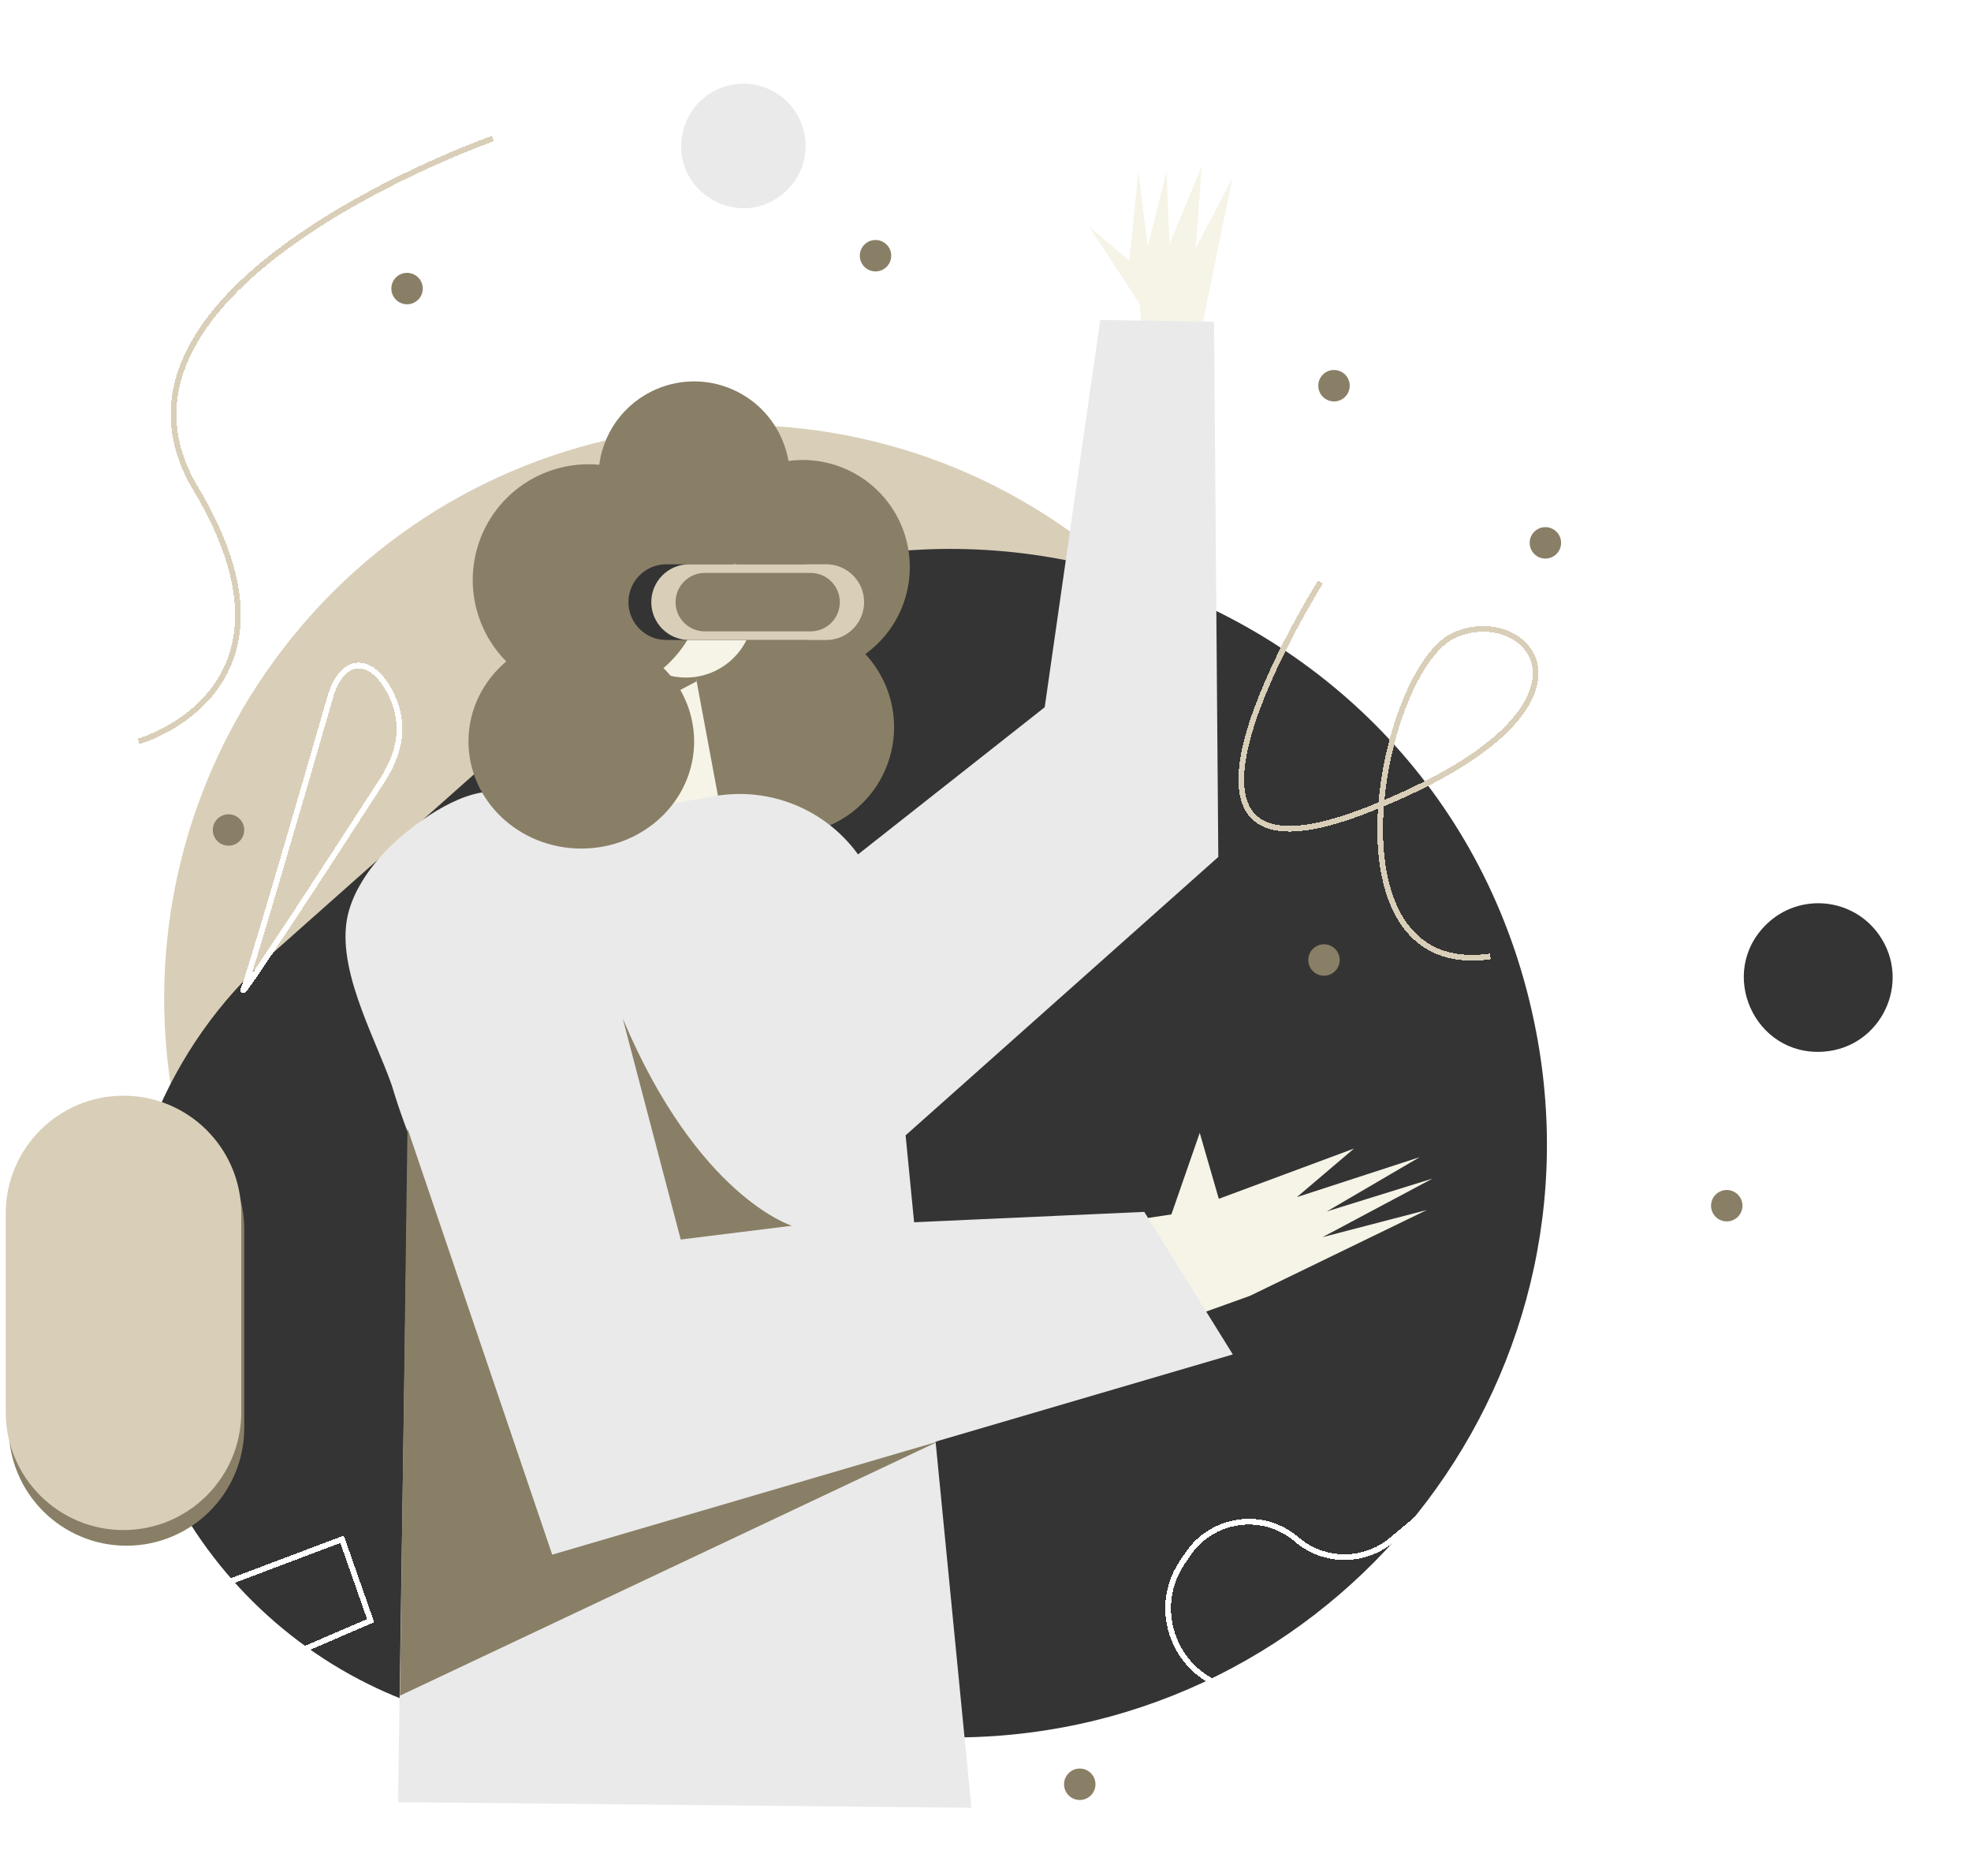
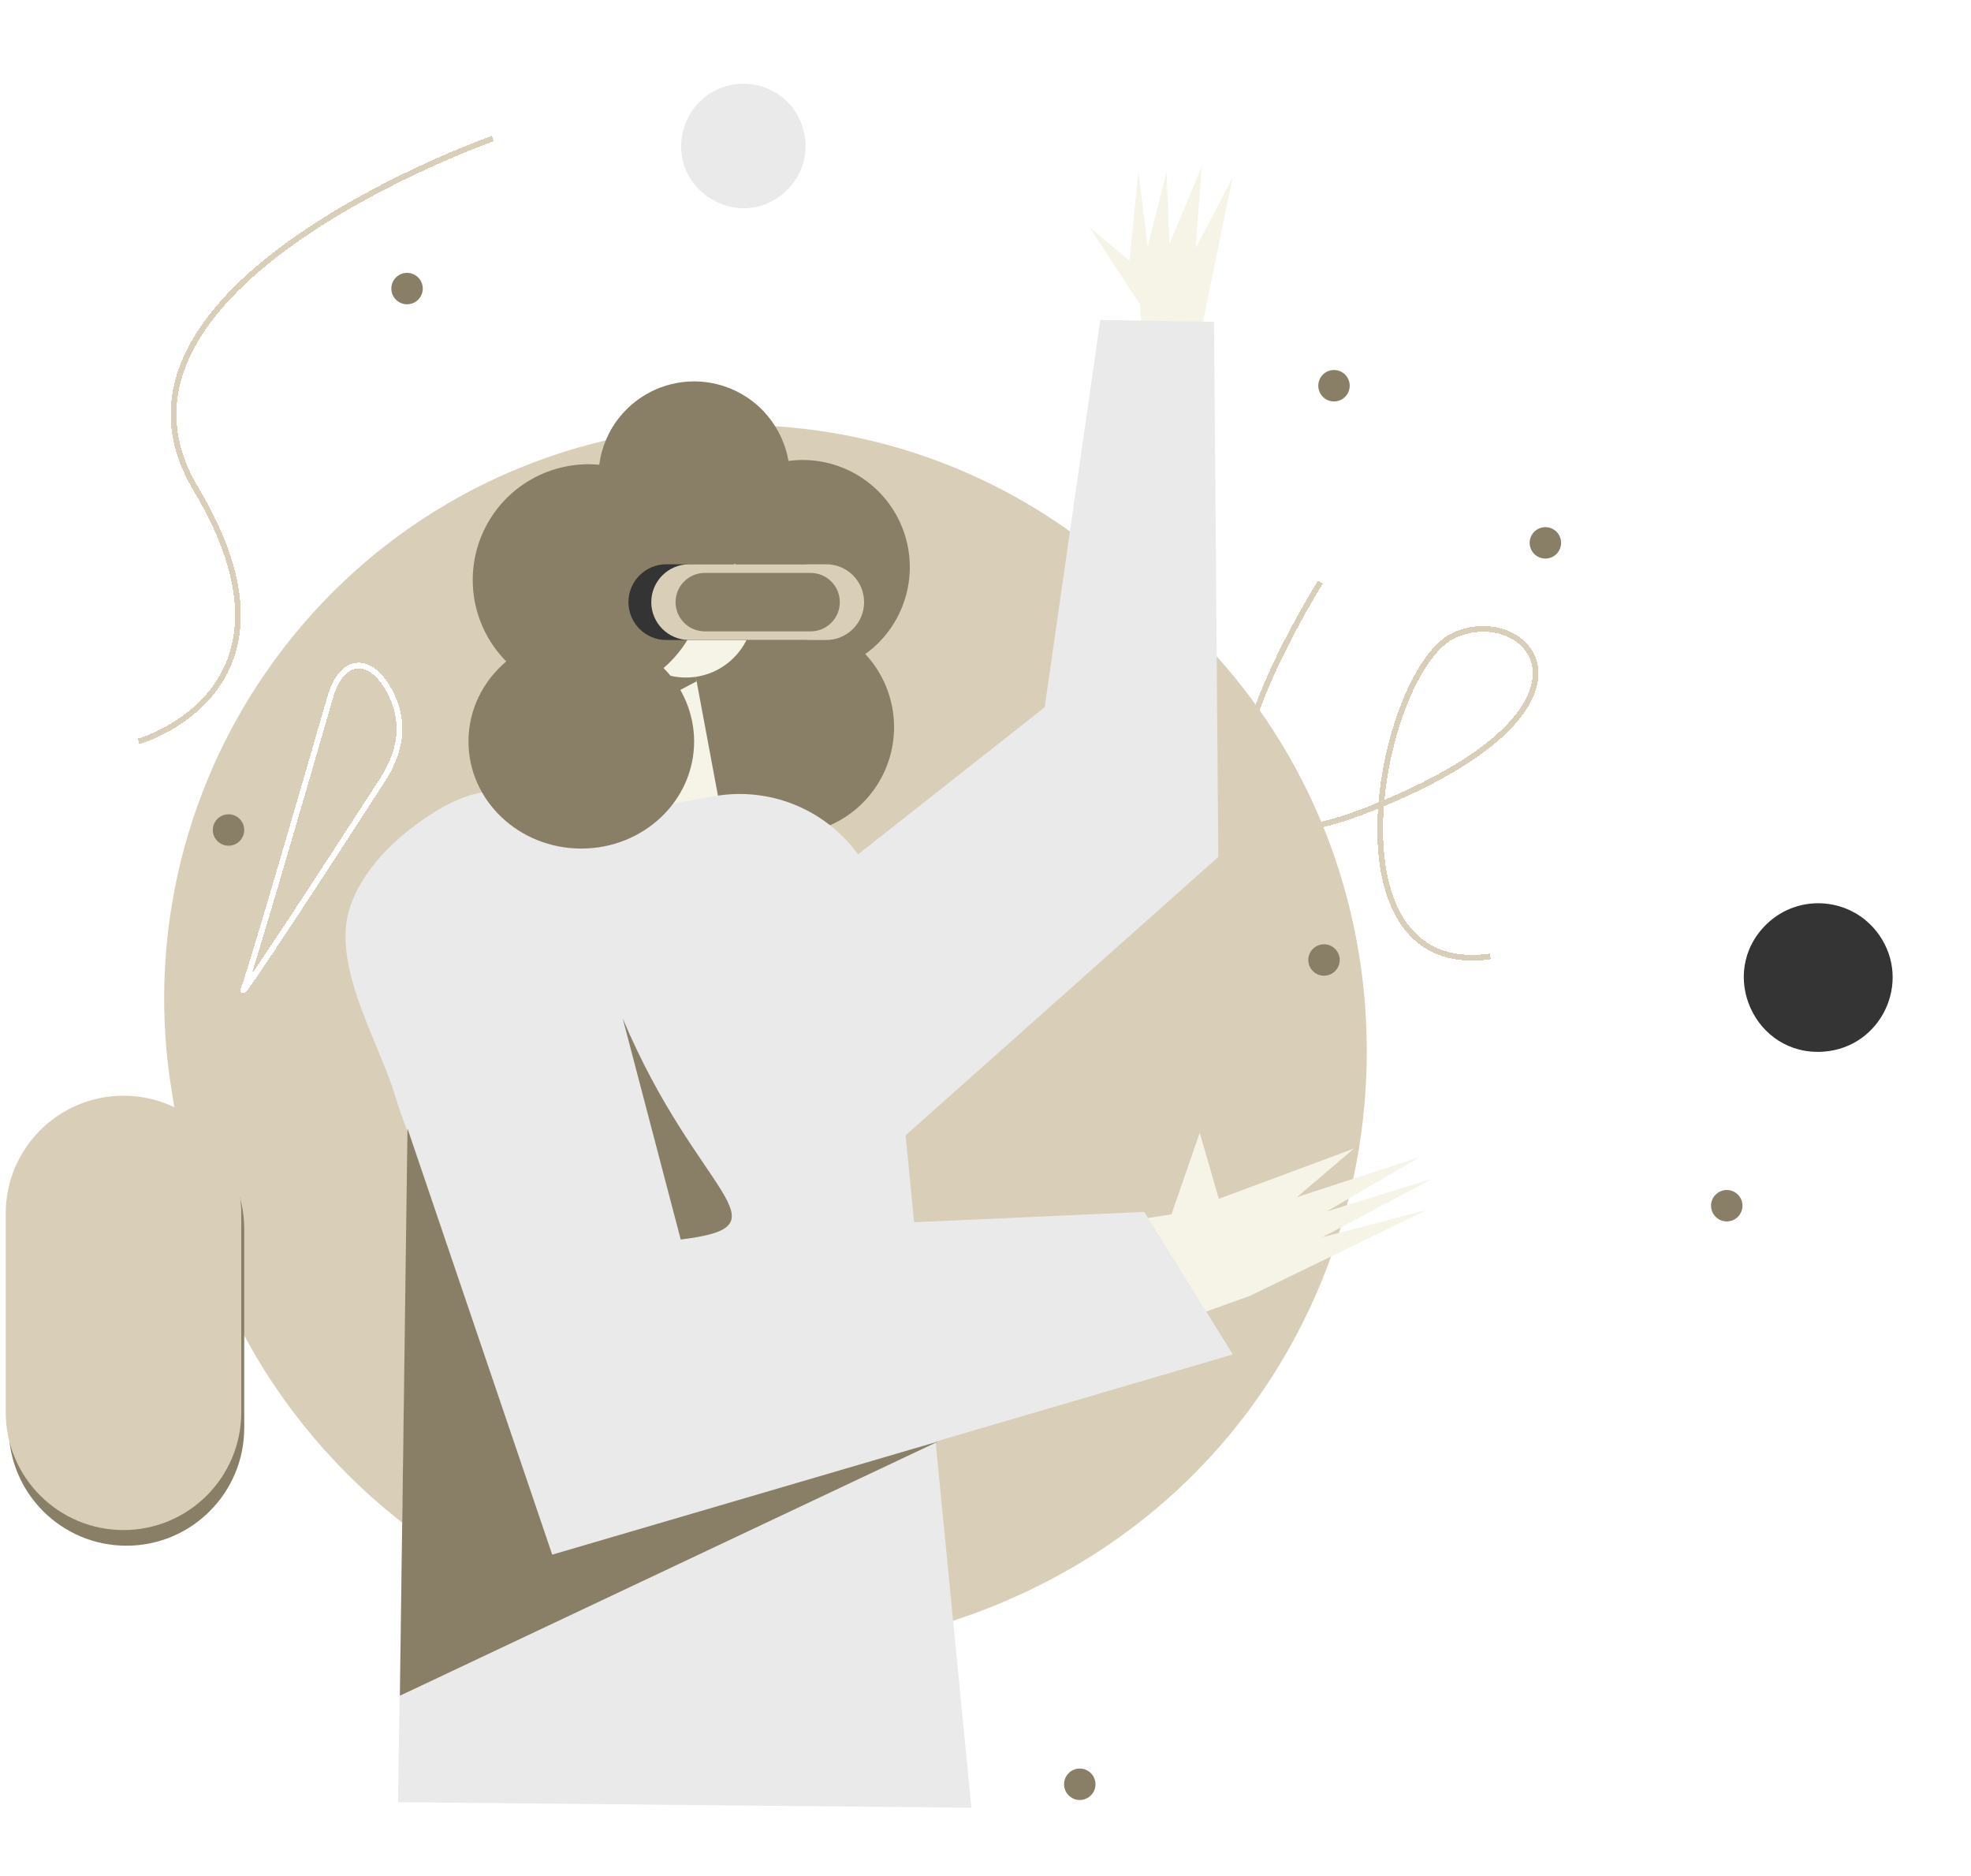
<svg xmlns="http://www.w3.org/2000/svg" width="1380" height="1313" viewBox="0 0 1380 1313" fill="none">
  <g filter="url(#filter0_d_1_1232)">
    <path d="M186.099 466.72C316.226 278.411 577.244 236.896 759.371 375.542L792.169 400.51C1050.7 597.318 995.446 1000.97 693.537 1121.06V1121.06C445.646 1219.66 170.108 1063.8 126.908 800.543L120.234 759.868C103.404 657.309 127.016 552.222 186.099 466.72V466.72Z" fill="#D9CFB8" />
  </g>
  <g filter="url(#filter1_d_1_1232)">
-     <path d="M86.038 920.829C78.456 823.904 116.724 729.025 189.432 664.484L391.115 485.455C632.317 271.347 1014.87 401.449 1075.53 718.217V718.217C1125.23 977.764 923.372 1217.22 659.158 1212.14L389.527 1206.96C229.806 1203.89 98.498 1080.09 86.038 920.829V920.829Z" fill="#343434" />
-   </g>
+     </g>
  <g filter="url(#filter2_d_1_1232)">
    <path d="M840.92 227.85L862.92 120.41L837.16 169.72L841.45 112.49L818.8 166.74L816.79 116.13L803.56 168.68L797.08 115.74L790.72 178.5L762.7 154.85L798.07 208.97L799.71 230.2L840.92 227.85Z" fill="#F6F4E7" />
  </g>
  <g filter="url(#filter3_d_1_1232)">
    <path d="M605.84 453.85C616.233 464.993 622.986 479.037 625.199 494.113C627.413 509.189 624.981 524.581 618.229 538.241C611.477 551.901 600.724 563.18 587.403 570.577C574.081 577.974 558.822 581.137 543.658 579.647C528.493 578.156 514.143 572.082 502.516 562.233C490.89 552.384 482.539 539.227 478.576 524.513C474.613 509.8 475.225 494.229 480.331 479.873C485.438 465.516 494.796 453.056 507.16 444.15C496.767 433.007 490.014 418.963 487.801 403.887C485.587 388.811 488.019 373.419 494.771 359.759C501.523 346.099 512.276 334.82 525.597 327.423C538.919 320.026 554.178 316.863 569.342 318.353C584.507 319.844 598.857 325.918 610.484 335.767C622.11 345.617 630.461 358.773 634.424 373.487C638.387 388.2 637.775 403.771 632.668 418.127C627.562 432.484 618.204 444.944 605.84 453.85Z" fill="#897F66" />
  </g>
  <g filter="url(#filter4_d_1_1232)">
    <path d="M505.37 567.47L448.41 569.88L460.06 487.61L463.01 466.82L486.32 465.28L487.74 472.91L505.37 567.47Z" fill="#F6F4E7" />
  </g>
  <g filter="url(#filter5_d_1_1232)">
    <path d="M487.74 472.91L460.06 487.61L463.01 466.82L486.32 465.28L487.74 472.91Z" fill="#897F66" />
  </g>
  <g filter="url(#filter6_d_1_1232)">
    <path d="M480.28 470.28C506.425 470.28 527.62 449.085 527.62 422.94C527.62 396.795 506.425 375.6 480.28 375.6C454.135 375.6 432.94 396.795 432.94 422.94C432.94 449.085 454.135 470.28 480.28 470.28Z" fill="#F6F4E7" />
  </g>
  <g filter="url(#filter7_d_1_1232)">
    <path d="M634.06 790.74L680.14 1261.45L278.68 1257.53L288.68 590.92L499.94 553.38C518.87 550.006 538.368 552.035 556.198 559.234C574.028 566.432 589.469 578.509 600.75 594.08L731.45 491.08L770.34 220L850 221.24L853 595.87L634.06 790.74Z" fill="#EAEAEA" />
  </g>
  <g filter="url(#filter8_d_1_1232)">
    <path d="M1003 821L929 844L994 806L908 834L948 800L853.35 835.17L840 789L820.16 846.09L799.89 849.18C804.483 858.153 809.017 867.153 813.49 876.18C820.323 890.053 826.99 904.013 833.49 918.06L875.23 903.06L999 843L926 862L1003 821Z" fill="#F6F4E7" />
  </g>
  <g filter="url(#filter9_d_1_1232)">
    <path d="M336.35 550.92C309.69 555.74 278.56 581.74 266.53 595.47C256.95 606.4 248.73 618.81 244.53 632.71C233.06 670.48 262.18 720.82 274.35 755.85C281.03 778 285.35 787.65 289.67 799.97L306.91 849.6C317.4 879.79 327.61 910.06 337.98 940.3C340.86 948.71 386.15 1084.04 387.16 1083.74L863.16 944.11L801.16 844.32L483.49 858.61C471.69 859.15 449.79 761.13 446.14 749.84C430.84 702.507 413.82 655.76 395.08 609.6C385.16 585.07 369.94 544.85 336.35 550.92Z" fill="#EAEAEA" />
  </g>
  <g filter="url(#filter10_d_1_1232)">
    <path d="M285.3 785.93L386.64 1084.26L656.94 1005.01L280 1183L285.3 785.93Z" fill="#897F66" />
  </g>
  <g filter="url(#filter11_d_1_1232)">
-     <path d="M436 708.9L436.26 709.9L476.61 863.67L554.41 854.02C554.41 854.02 488.71 834 436 708.9Z" fill="#897F66" />
+     <path d="M436 708.9L436.26 709.9L476.61 863.67C554.41 854.02 488.71 834 436 708.9Z" fill="#897F66" />
  </g>
  <g filter="url(#filter12_d_1_1232)">
    <path d="M492.82 396.65C493.597 408.165 491.899 419.713 487.838 430.516C483.778 441.32 477.45 451.128 469.28 459.28C467.75 460.81 466.17 462.28 464.56 463.64C471.332 470.373 476.711 478.374 480.39 487.187C484.069 495.999 485.975 505.45 486 515C486 556.42 450.63 590 407 590C363.37 590 328 556.42 328 515C328 492.74 338.22 472.74 354.45 459C342.74 447.184 334.953 432.048 332.146 415.651C329.34 399.254 331.65 382.391 338.762 367.352C345.875 352.314 357.446 339.83 371.902 331.598C386.357 323.366 402.997 319.784 419.56 321.34C421.185 308.853 426.296 297.078 434.307 287.363C442.318 277.648 452.904 270.387 464.853 266.413C476.801 262.439 489.627 261.912 501.861 264.893C514.095 267.874 525.241 274.242 534.022 283.267C542.802 292.292 548.862 303.609 551.506 315.92C554.15 328.231 553.271 341.038 548.97 352.873C544.669 364.707 537.12 375.09 527.189 382.831C517.258 390.572 505.346 395.358 492.82 396.64V396.65Z" fill="#897F66" />
  </g>
  <g filter="url(#filter13_d_1_1232)">
    <path d="M160 588C166.075 588 171 583.075 171 577C171 570.925 166.075 566 160 566C153.925 566 149 570.925 149 577C149 583.075 153.925 588 160 588Z" fill="#897F66" />
  </g>
  <g filter="url(#filter14_d_1_1232)">
-     <path d="M613 186C619.075 186 624 181.075 624 175C624 168.925 619.075 164 613 164C606.925 164 602 168.925 602 175C602 181.075 606.925 186 613 186Z" fill="#897F66" />
-   </g>
+     </g>
  <g filter="url(#filter15_d_1_1232)">
    <path d="M927 679C933.075 679 938 674.075 938 668C938 661.925 933.075 657 927 657C920.925 657 916 661.925 916 668C916 674.075 920.925 679 927 679Z" fill="#897F66" />
  </g>
  <g filter="url(#filter16_d_1_1232)">
    <path d="M756 1256C762.075 1256 767 1251.08 767 1245C767 1238.92 762.075 1234 756 1234C749.925 1234 745 1238.92 745 1245C745 1251.08 749.925 1256 756 1256Z" fill="#897F66" />
  </g>
  <g filter="url(#filter17_d_1_1232)">
    <path d="M285 209C291.075 209 296 204.075 296 198C296 191.925 291.075 187 285 187C278.925 187 274 191.925 274 198C274 204.075 278.925 209 285 209Z" fill="#897F66" />
  </g>
  <g filter="url(#filter18_d_1_1232)">
    <path d="M1209 851C1215.08 851 1220 846.075 1220 840C1220 833.925 1215.08 829 1209 829C1202.92 829 1198 833.925 1198 840C1198 846.075 1202.92 851 1209 851Z" fill="#897F66" />
  </g>
  <g filter="url(#filter19_d_1_1232)">
    <path d="M345 93C345 93 52 196 137 338C222 480 97 515 97 515" stroke="#D9CFB8" stroke-width="4" stroke-miterlimit="10" shape-rendering="crispEdges" />
  </g>
  <g filter="url(#filter20_d_1_1232)">
    <path d="M1276.83 732.16C1228.42 735.676 1202.01 676.842 1236.8 643.002V643.002C1259.73 620.697 1297.18 624.187 1315.59 650.346V650.346C1338.87 683.412 1317.16 729.23 1276.83 732.16V732.16Z" fill="#343434" />
  </g>
  <g filter="url(#filter21_d_1_1232)">
    <path d="M535.14 57.121C510.949 48.482 484.578 62.574 478.317 87.487V87.487C467.717 129.667 518.738 159.579 550.367 129.728V129.728C573.992 107.432 565.733 68.047 535.14 57.121V57.121Z" fill="#EAEAEA" />
  </g>
  <g filter="url(#filter22_d_1_1232)">
    <path d="M171 995.54V856.42C171 810.879 134.081 773.96 88.54 773.96C42.999 773.96 6.08 810.879 6.08 856.42V995.54C6.08 1041.08 42.999 1078 88.54 1078C134.081 1078 171 1041.08 171 995.54Z" fill="#897F66" />
  </g>
  <g filter="url(#filter23_d_1_1232)">
    <path d="M168.92 984.58V845.46C168.92 799.919 132.001 763 86.46 763C40.919 763 4 799.919 4 845.46V984.58C4 1030.12 40.919 1067.04 86.46 1067.04C132.001 1067.04 168.92 1030.12 168.92 984.58Z" fill="#D9CFB8" />
  </g>
  <g filter="url(#filter24_d_1_1232)">
    <path d="M862.41 1178.13C823.092 1168.89 805.186 1123.16 827.778 1089.68L831.682 1083.89C848.897 1058.38 884.5 1053.57 907.867 1073.6V1073.6C926.984 1089.99 955.148 1090.14 974.445 1073.97L996.155 1055.77C1022.84 1033.41 1063 1038.98 1082.59 1067.77V1067.77C1099.36 1092.42 1095.04 1125.73 1072.52 1145.28L1039.65 1173.83C1013.5 1196.54 978.02 1205.3 944.297 1197.38L862.41 1178.13Z" stroke="white" stroke-width="4" stroke-miterlimit="10" shape-rendering="crispEdges" />
  </g>
  <g filter="url(#filter25_d_1_1232)">
    <path d="M231.238 483.939C239.712 454.633 260.944 454.987 274.117 482.504V482.504C284.048 503.25 280.033 523.1 267.541 542.414C232.973 595.865 166.036 698.916 170.5 688.5C174.755 678.572 210.693 554.986 231.238 483.939Z" stroke="white" stroke-width="4" stroke-miterlimit="10" shape-rendering="crispEdges" />
  </g>
  <g filter="url(#filter26_d_1_1232)">
    <path d="M133.5 1113.5L239.5 1073.5L259.5 1130.5L131.5 1185.5L133.5 1113.5Z" stroke="white" stroke-width="4" stroke-miterlimit="10" shape-rendering="crispEdges" />
  </g>
  <g filter="url(#filter27_d_1_1232)">
    <path d="M924.5 403.5C924.5 403.5 779.5 633.5 958.5 562.5C1137.5 491.5 1070.5 417.5 1018.5 440.5C966.5 463.5 923.5 682.5 1043.5 665.5" stroke="#D9CFB8" stroke-width="4" stroke-miterlimit="10" shape-rendering="crispEdges" />
  </g>
  <g filter="url(#filter28_d_1_1232)">
    <path d="M562.5 391H466.5C451.864 391 440 402.864 440 417.5C440 432.136 451.864 444 466.5 444H562.5C577.136 444 589 432.136 589 417.5C589 402.864 577.136 391 562.5 391Z" fill="#343434" />
  </g>
  <g filter="url(#filter29_d_1_1232)">
    <path d="M578.5 391H482.5C467.864 391 456 402.864 456 417.5C456 432.136 467.864 444 482.5 444H578.5C593.136 444 605 432.136 605 417.5C605 402.864 593.136 391 578.5 391Z" fill="#D9CFB8" />
  </g>
  <g filter="url(#filter30_d_1_1232)">
    <path d="M567.55 397.05H493.45C482.156 397.05 473 406.206 473 417.5V417.51C473 428.804 482.156 437.96 493.45 437.96H567.55C578.844 437.96 588 428.804 588 417.51V417.5C588 406.206 578.844 397.05 567.55 397.05Z" fill="#897F66" />
  </g>
  <g filter="url(#filter31_d_1_1232)">
    <path d="M934 277C940.075 277 945 272.075 945 266C945 259.925 940.075 255 934 255C927.925 255 923 259.925 923 266C923 272.075 927.925 277 934 277Z" fill="#897F66" />
  </g>
  <g filter="url(#filter32_d_1_1232)">
    <path d="M1082 387C1088.08 387 1093 382.075 1093 376C1093 369.925 1088.08 365 1082 365C1075.92 365 1071 369.925 1071 376C1071 382.075 1075.92 387 1082 387Z" fill="#897F66" />
  </g>
  <defs>
    <filter id="filter0_d_1_1232" x="110.935" y="293.509" width="850.022" height="865.378" filterUnits="userSpaceOnUse" color-interpolation-filters="sRGB">
      <feFlood flood-opacity="0" result="BackgroundImageFix" />
      <feColorMatrix in="SourceAlpha" type="matrix" values="0 0 0 0 0 0 0 0 0 0 0 0 0 0 0 0 0 0 127 0" result="hardAlpha" />
      <feOffset dy="4" />
      <feGaussianBlur stdDeviation="2" />
      <feComposite in2="hardAlpha" operator="out" />
      <feColorMatrix type="matrix" values="0 0 0 0 0 0 0 0 0 0 0 0 0 0 0 0 0 0 0.25 0" />
      <feBlend mode="normal" in2="BackgroundImageFix" result="effect1_dropShadow_1_1232" />
      <feBlend mode="normal" in="SourceGraphic" in2="effect1_dropShadow_1_1232" result="shape" />
    </filter>
    <filter id="filter1_d_1_1232" x="81.091" y="380.237" width="1006" height="839.986" filterUnits="userSpaceOnUse" color-interpolation-filters="sRGB">
      <feFlood flood-opacity="0" result="BackgroundImageFix" />
      <feColorMatrix in="SourceAlpha" type="matrix" values="0 0 0 0 0 0 0 0 0 0 0 0 0 0 0 0 0 0 127 0" result="hardAlpha" />
      <feOffset dy="4" />
      <feGaussianBlur stdDeviation="2" />
      <feComposite in2="hardAlpha" operator="out" />
      <feColorMatrix type="matrix" values="0 0 0 0 0 0 0 0 0 0 0 0 0 0 0 0 0 0 0.25 0" />
      <feBlend mode="normal" in2="BackgroundImageFix" result="effect1_dropShadow_1_1232" />
      <feBlend mode="normal" in="SourceGraphic" in2="effect1_dropShadow_1_1232" result="shape" />
    </filter>
    <filter id="filter2_d_1_1232" x="758.7" y="112.49" width="108.22" height="125.71" filterUnits="userSpaceOnUse" color-interpolation-filters="sRGB">
      <feFlood flood-opacity="0" result="BackgroundImageFix" />
      <feColorMatrix in="SourceAlpha" type="matrix" values="0 0 0 0 0 0 0 0 0 0 0 0 0 0 0 0 0 0 127 0" result="hardAlpha" />
      <feOffset dy="4" />
      <feGaussianBlur stdDeviation="2" />
      <feComposite in2="hardAlpha" operator="out" />
      <feColorMatrix type="matrix" values="0 0 0 0 0 0 0 0 0 0 0 0 0 0 0 0 0 0 0.25 0" />
      <feBlend mode="normal" in2="BackgroundImageFix" result="effect1_dropShadow_1_1232" />
      <feBlend mode="normal" in="SourceGraphic" in2="effect1_dropShadow_1_1232" result="shape" />
    </filter>
    <filter id="filter3_d_1_1232" x="471.995" y="317.993" width="169.011" height="270.013" filterUnits="userSpaceOnUse" color-interpolation-filters="sRGB">
      <feFlood flood-opacity="0" result="BackgroundImageFix" />
      <feColorMatrix in="SourceAlpha" type="matrix" values="0 0 0 0 0 0 0 0 0 0 0 0 0 0 0 0 0 0 127 0" result="hardAlpha" />
      <feOffset dy="4" />
      <feGaussianBlur stdDeviation="2" />
      <feComposite in2="hardAlpha" operator="out" />
      <feColorMatrix type="matrix" values="0 0 0 0 0 0 0 0 0 0 0 0 0 0 0 0 0 0 0.25 0" />
      <feBlend mode="normal" in2="BackgroundImageFix" result="effect1_dropShadow_1_1232" />
      <feBlend mode="normal" in="SourceGraphic" in2="effect1_dropShadow_1_1232" result="shape" />
    </filter>
    <filter id="filter4_d_1_1232" x="444.41" y="465.28" width="64.96" height="112.6" filterUnits="userSpaceOnUse" color-interpolation-filters="sRGB">
      <feFlood flood-opacity="0" result="BackgroundImageFix" />
      <feColorMatrix in="SourceAlpha" type="matrix" values="0 0 0 0 0 0 0 0 0 0 0 0 0 0 0 0 0 0 127 0" result="hardAlpha" />
      <feOffset dy="4" />
      <feGaussianBlur stdDeviation="2" />
      <feComposite in2="hardAlpha" operator="out" />
      <feColorMatrix type="matrix" values="0 0 0 0 0 0 0 0 0 0 0 0 0 0 0 0 0 0 0.25 0" />
      <feBlend mode="normal" in2="BackgroundImageFix" result="effect1_dropShadow_1_1232" />
      <feBlend mode="normal" in="SourceGraphic" in2="effect1_dropShadow_1_1232" result="shape" />
    </filter>
    <filter id="filter5_d_1_1232" x="456.06" y="465.28" width="35.68" height="30.33" filterUnits="userSpaceOnUse" color-interpolation-filters="sRGB">
      <feFlood flood-opacity="0" result="BackgroundImageFix" />
      <feColorMatrix in="SourceAlpha" type="matrix" values="0 0 0 0 0 0 0 0 0 0 0 0 0 0 0 0 0 0 127 0" result="hardAlpha" />
      <feOffset dy="4" />
      <feGaussianBlur stdDeviation="2" />
      <feComposite in2="hardAlpha" operator="out" />
      <feColorMatrix type="matrix" values="0 0 0 0 0 0 0 0 0 0 0 0 0 0 0 0 0 0 0.25 0" />
      <feBlend mode="normal" in2="BackgroundImageFix" result="effect1_dropShadow_1_1232" />
      <feBlend mode="normal" in="SourceGraphic" in2="effect1_dropShadow_1_1232" result="shape" />
    </filter>
    <filter id="filter6_d_1_1232" x="428.94" y="375.6" width="102.68" height="102.68" filterUnits="userSpaceOnUse" color-interpolation-filters="sRGB">
      <feFlood flood-opacity="0" result="BackgroundImageFix" />
      <feColorMatrix in="SourceAlpha" type="matrix" values="0 0 0 0 0 0 0 0 0 0 0 0 0 0 0 0 0 0 127 0" result="hardAlpha" />
      <feOffset dy="4" />
      <feGaussianBlur stdDeviation="2" />
      <feComposite in2="hardAlpha" operator="out" />
      <feColorMatrix type="matrix" values="0 0 0 0 0 0 0 0 0 0 0 0 0 0 0 0 0 0 0.25 0" />
      <feBlend mode="normal" in2="BackgroundImageFix" result="effect1_dropShadow_1_1232" />
      <feBlend mode="normal" in="SourceGraphic" in2="effect1_dropShadow_1_1232" result="shape" />
    </filter>
    <filter id="filter7_d_1_1232" x="274.68" y="220" width="582.32" height="1049.45" filterUnits="userSpaceOnUse" color-interpolation-filters="sRGB">
      <feFlood flood-opacity="0" result="BackgroundImageFix" />
      <feColorMatrix in="SourceAlpha" type="matrix" values="0 0 0 0 0 0 0 0 0 0 0 0 0 0 0 0 0 0 127 0" result="hardAlpha" />
      <feOffset dy="4" />
      <feGaussianBlur stdDeviation="2" />
      <feComposite in2="hardAlpha" operator="out" />
      <feColorMatrix type="matrix" values="0 0 0 0 0 0 0 0 0 0 0 0 0 0 0 0 0 0 0.25 0" />
      <feBlend mode="normal" in2="BackgroundImageFix" result="effect1_dropShadow_1_1232" />
      <feBlend mode="normal" in="SourceGraphic" in2="effect1_dropShadow_1_1232" result="shape" />
    </filter>
    <filter id="filter8_d_1_1232" x="795.89" y="789" width="211.11" height="137.06" filterUnits="userSpaceOnUse" color-interpolation-filters="sRGB">
      <feFlood flood-opacity="0" result="BackgroundImageFix" />
      <feColorMatrix in="SourceAlpha" type="matrix" values="0 0 0 0 0 0 0 0 0 0 0 0 0 0 0 0 0 0 127 0" result="hardAlpha" />
      <feOffset dy="4" />
      <feGaussianBlur stdDeviation="2" />
      <feComposite in2="hardAlpha" operator="out" />
      <feColorMatrix type="matrix" values="0 0 0 0 0 0 0 0 0 0 0 0 0 0 0 0 0 0 0.25 0" />
      <feBlend mode="normal" in2="BackgroundImageFix" result="effect1_dropShadow_1_1232" />
      <feBlend mode="normal" in="SourceGraphic" in2="effect1_dropShadow_1_1232" result="shape" />
    </filter>
    <filter id="filter9_d_1_1232" x="237.906" y="550.304" width="629.254" height="541.436" filterUnits="userSpaceOnUse" color-interpolation-filters="sRGB">
      <feFlood flood-opacity="0" result="BackgroundImageFix" />
      <feColorMatrix in="SourceAlpha" type="matrix" values="0 0 0 0 0 0 0 0 0 0 0 0 0 0 0 0 0 0 127 0" result="hardAlpha" />
      <feOffset dy="4" />
      <feGaussianBlur stdDeviation="2" />
      <feComposite in2="hardAlpha" operator="out" />
      <feColorMatrix type="matrix" values="0 0 0 0 0 0 0 0 0 0 0 0 0 0 0 0 0 0 0.25 0" />
      <feBlend mode="normal" in2="BackgroundImageFix" result="effect1_dropShadow_1_1232" />
      <feBlend mode="normal" in="SourceGraphic" in2="effect1_dropShadow_1_1232" result="shape" />
    </filter>
    <filter id="filter10_d_1_1232" x="276" y="785.93" width="384.94" height="405.07" filterUnits="userSpaceOnUse" color-interpolation-filters="sRGB">
      <feFlood flood-opacity="0" result="BackgroundImageFix" />
      <feColorMatrix in="SourceAlpha" type="matrix" values="0 0 0 0 0 0 0 0 0 0 0 0 0 0 0 0 0 0 127 0" result="hardAlpha" />
      <feOffset dy="4" />
      <feGaussianBlur stdDeviation="2" />
      <feComposite in2="hardAlpha" operator="out" />
      <feColorMatrix type="matrix" values="0 0 0 0 0 0 0 0 0 0 0 0 0 0 0 0 0 0 0.25 0" />
      <feBlend mode="normal" in2="BackgroundImageFix" result="effect1_dropShadow_1_1232" />
      <feBlend mode="normal" in="SourceGraphic" in2="effect1_dropShadow_1_1232" result="shape" />
    </filter>
    <filter id="filter11_d_1_1232" x="432" y="708.9" width="126.41" height="162.77" filterUnits="userSpaceOnUse" color-interpolation-filters="sRGB">
      <feFlood flood-opacity="0" result="BackgroundImageFix" />
      <feColorMatrix in="SourceAlpha" type="matrix" values="0 0 0 0 0 0 0 0 0 0 0 0 0 0 0 0 0 0 127 0" result="hardAlpha" />
      <feOffset dy="4" />
      <feGaussianBlur stdDeviation="2" />
      <feComposite in2="hardAlpha" operator="out" />
      <feColorMatrix type="matrix" values="0 0 0 0 0 0 0 0 0 0 0 0 0 0 0 0 0 0 0.25 0" />
      <feBlend mode="normal" in2="BackgroundImageFix" result="effect1_dropShadow_1_1232" />
      <feBlend mode="normal" in="SourceGraphic" in2="effect1_dropShadow_1_1232" result="shape" />
    </filter>
    <filter id="filter12_d_1_1232" x="324" y="262.988" width="233" height="335.012" filterUnits="userSpaceOnUse" color-interpolation-filters="sRGB">
      <feFlood flood-opacity="0" result="BackgroundImageFix" />
      <feColorMatrix in="SourceAlpha" type="matrix" values="0 0 0 0 0 0 0 0 0 0 0 0 0 0 0 0 0 0 127 0" result="hardAlpha" />
      <feOffset dy="4" />
      <feGaussianBlur stdDeviation="2" />
      <feComposite in2="hardAlpha" operator="out" />
      <feColorMatrix type="matrix" values="0 0 0 0 0 0 0 0 0 0 0 0 0 0 0 0 0 0 0.25 0" />
      <feBlend mode="normal" in2="BackgroundImageFix" result="effect1_dropShadow_1_1232" />
      <feBlend mode="normal" in="SourceGraphic" in2="effect1_dropShadow_1_1232" result="shape" />
    </filter>
    <filter id="filter13_d_1_1232" x="145" y="566" width="30" height="30" filterUnits="userSpaceOnUse" color-interpolation-filters="sRGB">
      <feFlood flood-opacity="0" result="BackgroundImageFix" />
      <feColorMatrix in="SourceAlpha" type="matrix" values="0 0 0 0 0 0 0 0 0 0 0 0 0 0 0 0 0 0 127 0" result="hardAlpha" />
      <feOffset dy="4" />
      <feGaussianBlur stdDeviation="2" />
      <feComposite in2="hardAlpha" operator="out" />
      <feColorMatrix type="matrix" values="0 0 0 0 0 0 0 0 0 0 0 0 0 0 0 0 0 0 0.25 0" />
      <feBlend mode="normal" in2="BackgroundImageFix" result="effect1_dropShadow_1_1232" />
      <feBlend mode="normal" in="SourceGraphic" in2="effect1_dropShadow_1_1232" result="shape" />
    </filter>
    <filter id="filter14_d_1_1232" x="598" y="164" width="30" height="30" filterUnits="userSpaceOnUse" color-interpolation-filters="sRGB">
      <feFlood flood-opacity="0" result="BackgroundImageFix" />
      <feColorMatrix in="SourceAlpha" type="matrix" values="0 0 0 0 0 0 0 0 0 0 0 0 0 0 0 0 0 0 127 0" result="hardAlpha" />
      <feOffset dy="4" />
      <feGaussianBlur stdDeviation="2" />
      <feComposite in2="hardAlpha" operator="out" />
      <feColorMatrix type="matrix" values="0 0 0 0 0 0 0 0 0 0 0 0 0 0 0 0 0 0 0.25 0" />
      <feBlend mode="normal" in2="BackgroundImageFix" result="effect1_dropShadow_1_1232" />
      <feBlend mode="normal" in="SourceGraphic" in2="effect1_dropShadow_1_1232" result="shape" />
    </filter>
    <filter id="filter15_d_1_1232" x="912" y="657" width="30" height="30" filterUnits="userSpaceOnUse" color-interpolation-filters="sRGB">
      <feFlood flood-opacity="0" result="BackgroundImageFix" />
      <feColorMatrix in="SourceAlpha" type="matrix" values="0 0 0 0 0 0 0 0 0 0 0 0 0 0 0 0 0 0 127 0" result="hardAlpha" />
      <feOffset dy="4" />
      <feGaussianBlur stdDeviation="2" />
      <feComposite in2="hardAlpha" operator="out" />
      <feColorMatrix type="matrix" values="0 0 0 0 0 0 0 0 0 0 0 0 0 0 0 0 0 0 0.25 0" />
      <feBlend mode="normal" in2="BackgroundImageFix" result="effect1_dropShadow_1_1232" />
      <feBlend mode="normal" in="SourceGraphic" in2="effect1_dropShadow_1_1232" result="shape" />
    </filter>
    <filter id="filter16_d_1_1232" x="741" y="1234" width="30" height="30" filterUnits="userSpaceOnUse" color-interpolation-filters="sRGB">
      <feFlood flood-opacity="0" result="BackgroundImageFix" />
      <feColorMatrix in="SourceAlpha" type="matrix" values="0 0 0 0 0 0 0 0 0 0 0 0 0 0 0 0 0 0 127 0" result="hardAlpha" />
      <feOffset dy="4" />
      <feGaussianBlur stdDeviation="2" />
      <feComposite in2="hardAlpha" operator="out" />
      <feColorMatrix type="matrix" values="0 0 0 0 0 0 0 0 0 0 0 0 0 0 0 0 0 0 0.25 0" />
      <feBlend mode="normal" in2="BackgroundImageFix" result="effect1_dropShadow_1_1232" />
      <feBlend mode="normal" in="SourceGraphic" in2="effect1_dropShadow_1_1232" result="shape" />
    </filter>
    <filter id="filter17_d_1_1232" x="270" y="187" width="30" height="30" filterUnits="userSpaceOnUse" color-interpolation-filters="sRGB">
      <feFlood flood-opacity="0" result="BackgroundImageFix" />
      <feColorMatrix in="SourceAlpha" type="matrix" values="0 0 0 0 0 0 0 0 0 0 0 0 0 0 0 0 0 0 127 0" result="hardAlpha" />
      <feOffset dy="4" />
      <feGaussianBlur stdDeviation="2" />
      <feComposite in2="hardAlpha" operator="out" />
      <feColorMatrix type="matrix" values="0 0 0 0 0 0 0 0 0 0 0 0 0 0 0 0 0 0 0.25 0" />
      <feBlend mode="normal" in2="BackgroundImageFix" result="effect1_dropShadow_1_1232" />
      <feBlend mode="normal" in="SourceGraphic" in2="effect1_dropShadow_1_1232" result="shape" />
    </filter>
    <filter id="filter18_d_1_1232" x="1194" y="829" width="30" height="30" filterUnits="userSpaceOnUse" color-interpolation-filters="sRGB">
      <feFlood flood-opacity="0" result="BackgroundImageFix" />
      <feColorMatrix in="SourceAlpha" type="matrix" values="0 0 0 0 0 0 0 0 0 0 0 0 0 0 0 0 0 0 127 0" result="hardAlpha" />
      <feOffset dy="4" />
      <feGaussianBlur stdDeviation="2" />
      <feComposite in2="hardAlpha" operator="out" />
      <feColorMatrix type="matrix" values="0 0 0 0 0 0 0 0 0 0 0 0 0 0 0 0 0 0 0.25 0" />
      <feBlend mode="normal" in2="BackgroundImageFix" result="effect1_dropShadow_1_1232" />
      <feBlend mode="normal" in="SourceGraphic" in2="effect1_dropShadow_1_1232" result="shape" />
    </filter>
    <filter id="filter19_d_1_1232" x="92.46" y="91.115" width="257.201" height="433.81" filterUnits="userSpaceOnUse" color-interpolation-filters="sRGB">
      <feFlood flood-opacity="0" result="BackgroundImageFix" />
      <feColorMatrix in="SourceAlpha" type="matrix" values="0 0 0 0 0 0 0 0 0 0 0 0 0 0 0 0 0 0 127 0" result="hardAlpha" />
      <feOffset dy="4" />
      <feGaussianBlur stdDeviation="2" />
      <feComposite in2="hardAlpha" operator="out" />
      <feColorMatrix type="matrix" values="0 0 0 0 0 0 0 0 0 0 0 0 0 0 0 0 0 0 0.25 0" />
      <feBlend mode="normal" in2="BackgroundImageFix" result="effect1_dropShadow_1_1232" />
      <feBlend mode="normal" in="SourceGraphic" in2="effect1_dropShadow_1_1232" result="shape" />
    </filter>
    <filter id="filter20_d_1_1232" x="1216.92" y="628.274" width="112.228" height="112.037" filterUnits="userSpaceOnUse" color-interpolation-filters="sRGB">
      <feFlood flood-opacity="0" result="BackgroundImageFix" />
      <feColorMatrix in="SourceAlpha" type="matrix" values="0 0 0 0 0 0 0 0 0 0 0 0 0 0 0 0 0 0 127 0" result="hardAlpha" />
      <feOffset dy="4" />
      <feGaussianBlur stdDeviation="2" />
      <feComposite in2="hardAlpha" operator="out" />
      <feColorMatrix type="matrix" values="0 0 0 0 0 0 0 0 0 0 0 0 0 0 0 0 0 0 0.25 0" />
      <feBlend mode="normal" in2="BackgroundImageFix" result="effect1_dropShadow_1_1232" />
      <feBlend mode="normal" in="SourceGraphic" in2="effect1_dropShadow_1_1232" result="shape" />
    </filter>
    <filter id="filter21_d_1_1232" x="472.893" y="54.57" width="95.134" height="95.219" filterUnits="userSpaceOnUse" color-interpolation-filters="sRGB">
      <feFlood flood-opacity="0" result="BackgroundImageFix" />
      <feColorMatrix in="SourceAlpha" type="matrix" values="0 0 0 0 0 0 0 0 0 0 0 0 0 0 0 0 0 0 127 0" result="hardAlpha" />
      <feOffset dy="4" />
      <feGaussianBlur stdDeviation="2" />
      <feComposite in2="hardAlpha" operator="out" />
      <feColorMatrix type="matrix" values="0 0 0 0 0 0 0 0 0 0 0 0 0 0 0 0 0 0 0.25 0" />
      <feBlend mode="normal" in2="BackgroundImageFix" result="effect1_dropShadow_1_1232" />
      <feBlend mode="normal" in="SourceGraphic" in2="effect1_dropShadow_1_1232" result="shape" />
    </filter>
    <filter id="filter22_d_1_1232" x="2.08" y="773.96" width="172.92" height="312.04" filterUnits="userSpaceOnUse" color-interpolation-filters="sRGB">
      <feFlood flood-opacity="0" result="BackgroundImageFix" />
      <feColorMatrix in="SourceAlpha" type="matrix" values="0 0 0 0 0 0 0 0 0 0 0 0 0 0 0 0 0 0 127 0" result="hardAlpha" />
      <feOffset dy="4" />
      <feGaussianBlur stdDeviation="2" />
      <feComposite in2="hardAlpha" operator="out" />
      <feColorMatrix type="matrix" values="0 0 0 0 0 0 0 0 0 0 0 0 0 0 0 0 0 0 0.25 0" />
      <feBlend mode="normal" in2="BackgroundImageFix" result="effect1_dropShadow_1_1232" />
      <feBlend mode="normal" in="SourceGraphic" in2="effect1_dropShadow_1_1232" result="shape" />
    </filter>
    <filter id="filter23_d_1_1232" x="0" y="763" width="172.92" height="312.04" filterUnits="userSpaceOnUse" color-interpolation-filters="sRGB">
      <feFlood flood-opacity="0" result="BackgroundImageFix" />
      <feColorMatrix in="SourceAlpha" type="matrix" values="0 0 0 0 0 0 0 0 0 0 0 0 0 0 0 0 0 0 127 0" result="hardAlpha" />
      <feOffset dy="4" />
      <feGaussianBlur stdDeviation="2" />
      <feComposite in2="hardAlpha" operator="out" />
      <feColorMatrix type="matrix" values="0 0 0 0 0 0 0 0 0 0 0 0 0 0 0 0 0 0 0.25 0" />
      <feBlend mode="normal" in2="BackgroundImageFix" result="effect1_dropShadow_1_1232" />
      <feBlend mode="normal" in="SourceGraphic" in2="effect1_dropShadow_1_1232" result="shape" />
    </filter>
    <filter id="filter24_d_1_1232" x="811.863" y="1040.03" width="286.917" height="170.211" filterUnits="userSpaceOnUse" color-interpolation-filters="sRGB">
      <feFlood flood-opacity="0" result="BackgroundImageFix" />
      <feColorMatrix in="SourceAlpha" type="matrix" values="0 0 0 0 0 0 0 0 0 0 0 0 0 0 0 0 0 0 127 0" result="hardAlpha" />
      <feOffset dy="4" />
      <feGaussianBlur stdDeviation="2" />
      <feComposite in2="hardAlpha" operator="out" />
      <feColorMatrix type="matrix" values="0 0 0 0 0 0 0 0 0 0 0 0 0 0 0 0 0 0 0.25 0" />
      <feBlend mode="normal" in2="BackgroundImageFix" result="effect1_dropShadow_1_1232" />
      <feBlend mode="normal" in="SourceGraphic" in2="effect1_dropShadow_1_1232" result="shape" />
    </filter>
    <filter id="filter25_d_1_1232" x="164.288" y="459.911" width="121.412" height="239.323" filterUnits="userSpaceOnUse" color-interpolation-filters="sRGB">
      <feFlood flood-opacity="0" result="BackgroundImageFix" />
      <feColorMatrix in="SourceAlpha" type="matrix" values="0 0 0 0 0 0 0 0 0 0 0 0 0 0 0 0 0 0 127 0" result="hardAlpha" />
      <feOffset dy="4" />
      <feGaussianBlur stdDeviation="2" />
      <feComposite in2="hardAlpha" operator="out" />
      <feColorMatrix type="matrix" values="0 0 0 0 0 0 0 0 0 0 0 0 0 0 0 0 0 0 0.25 0" />
      <feBlend mode="normal" in2="BackgroundImageFix" result="effect1_dropShadow_1_1232" />
      <feBlend mode="normal" in="SourceGraphic" in2="effect1_dropShadow_1_1232" result="shape" />
    </filter>
    <filter id="filter26_d_1_1232" x="125.414" y="1070.91" width="140.591" height="125.667" filterUnits="userSpaceOnUse" color-interpolation-filters="sRGB">
      <feFlood flood-opacity="0" result="BackgroundImageFix" />
      <feColorMatrix in="SourceAlpha" type="matrix" values="0 0 0 0 0 0 0 0 0 0 0 0 0 0 0 0 0 0 127 0" result="hardAlpha" />
      <feOffset dy="4" />
      <feGaussianBlur stdDeviation="2" />
      <feComposite in2="hardAlpha" operator="out" />
      <feColorMatrix type="matrix" values="0 0 0 0 0 0 0 0 0 0 0 0 0 0 0 0 0 0 0.25 0" />
      <feBlend mode="normal" in2="BackgroundImageFix" result="effect1_dropShadow_1_1232" />
      <feBlend mode="normal" in="SourceGraphic" in2="effect1_dropShadow_1_1232" result="shape" />
    </filter>
    <filter id="filter27_d_1_1232" x="863.061" y="402.437" width="218.084" height="274.003" filterUnits="userSpaceOnUse" color-interpolation-filters="sRGB">
      <feFlood flood-opacity="0" result="BackgroundImageFix" />
      <feColorMatrix in="SourceAlpha" type="matrix" values="0 0 0 0 0 0 0 0 0 0 0 0 0 0 0 0 0 0 127 0" result="hardAlpha" />
      <feOffset dy="4" />
      <feGaussianBlur stdDeviation="2" />
      <feComposite in2="hardAlpha" operator="out" />
      <feColorMatrix type="matrix" values="0 0 0 0 0 0 0 0 0 0 0 0 0 0 0 0 0 0 0.25 0" />
      <feBlend mode="normal" in2="BackgroundImageFix" result="effect1_dropShadow_1_1232" />
      <feBlend mode="normal" in="SourceGraphic" in2="effect1_dropShadow_1_1232" result="shape" />
    </filter>
    <filter id="filter28_d_1_1232" x="436" y="391" width="157" height="61" filterUnits="userSpaceOnUse" color-interpolation-filters="sRGB">
      <feFlood flood-opacity="0" result="BackgroundImageFix" />
      <feColorMatrix in="SourceAlpha" type="matrix" values="0 0 0 0 0 0 0 0 0 0 0 0 0 0 0 0 0 0 127 0" result="hardAlpha" />
      <feOffset dy="4" />
      <feGaussianBlur stdDeviation="2" />
      <feComposite in2="hardAlpha" operator="out" />
      <feColorMatrix type="matrix" values="0 0 0 0 0 0 0 0 0 0 0 0 0 0 0 0 0 0 0.25 0" />
      <feBlend mode="normal" in2="BackgroundImageFix" result="effect1_dropShadow_1_1232" />
      <feBlend mode="normal" in="SourceGraphic" in2="effect1_dropShadow_1_1232" result="shape" />
    </filter>
    <filter id="filter29_d_1_1232" x="452" y="391" width="157" height="61" filterUnits="userSpaceOnUse" color-interpolation-filters="sRGB">
      <feFlood flood-opacity="0" result="BackgroundImageFix" />
      <feColorMatrix in="SourceAlpha" type="matrix" values="0 0 0 0 0 0 0 0 0 0 0 0 0 0 0 0 0 0 127 0" result="hardAlpha" />
      <feOffset dy="4" />
      <feGaussianBlur stdDeviation="2" />
      <feComposite in2="hardAlpha" operator="out" />
      <feColorMatrix type="matrix" values="0 0 0 0 0 0 0 0 0 0 0 0 0 0 0 0 0 0 0.25 0" />
      <feBlend mode="normal" in2="BackgroundImageFix" result="effect1_dropShadow_1_1232" />
      <feBlend mode="normal" in="SourceGraphic" in2="effect1_dropShadow_1_1232" result="shape" />
    </filter>
    <filter id="filter30_d_1_1232" x="469" y="397.05" width="123" height="48.91" filterUnits="userSpaceOnUse" color-interpolation-filters="sRGB">
      <feFlood flood-opacity="0" result="BackgroundImageFix" />
      <feColorMatrix in="SourceAlpha" type="matrix" values="0 0 0 0 0 0 0 0 0 0 0 0 0 0 0 0 0 0 127 0" result="hardAlpha" />
      <feOffset dy="4" />
      <feGaussianBlur stdDeviation="2" />
      <feComposite in2="hardAlpha" operator="out" />
      <feColorMatrix type="matrix" values="0 0 0 0 0 0 0 0 0 0 0 0 0 0 0 0 0 0 0.25 0" />
      <feBlend mode="normal" in2="BackgroundImageFix" result="effect1_dropShadow_1_1232" />
      <feBlend mode="normal" in="SourceGraphic" in2="effect1_dropShadow_1_1232" result="shape" />
    </filter>
    <filter id="filter31_d_1_1232" x="919" y="255" width="30" height="30" filterUnits="userSpaceOnUse" color-interpolation-filters="sRGB">
      <feFlood flood-opacity="0" result="BackgroundImageFix" />
      <feColorMatrix in="SourceAlpha" type="matrix" values="0 0 0 0 0 0 0 0 0 0 0 0 0 0 0 0 0 0 127 0" result="hardAlpha" />
      <feOffset dy="4" />
      <feGaussianBlur stdDeviation="2" />
      <feComposite in2="hardAlpha" operator="out" />
      <feColorMatrix type="matrix" values="0 0 0 0 0 0 0 0 0 0 0 0 0 0 0 0 0 0 0.25 0" />
      <feBlend mode="normal" in2="BackgroundImageFix" result="effect1_dropShadow_1_1232" />
      <feBlend mode="normal" in="SourceGraphic" in2="effect1_dropShadow_1_1232" result="shape" />
    </filter>
    <filter id="filter32_d_1_1232" x="1067" y="365" width="30" height="30" filterUnits="userSpaceOnUse" color-interpolation-filters="sRGB">
      <feFlood flood-opacity="0" result="BackgroundImageFix" />
      <feColorMatrix in="SourceAlpha" type="matrix" values="0 0 0 0 0 0 0 0 0 0 0 0 0 0 0 0 0 0 127 0" result="hardAlpha" />
      <feOffset dy="4" />
      <feGaussianBlur stdDeviation="2" />
      <feComposite in2="hardAlpha" operator="out" />
      <feColorMatrix type="matrix" values="0 0 0 0 0 0 0 0 0 0 0 0 0 0 0 0 0 0 0.25 0" />
      <feBlend mode="normal" in2="BackgroundImageFix" result="effect1_dropShadow_1_1232" />
      <feBlend mode="normal" in="SourceGraphic" in2="effect1_dropShadow_1_1232" result="shape" />
    </filter>
  </defs>
</svg>